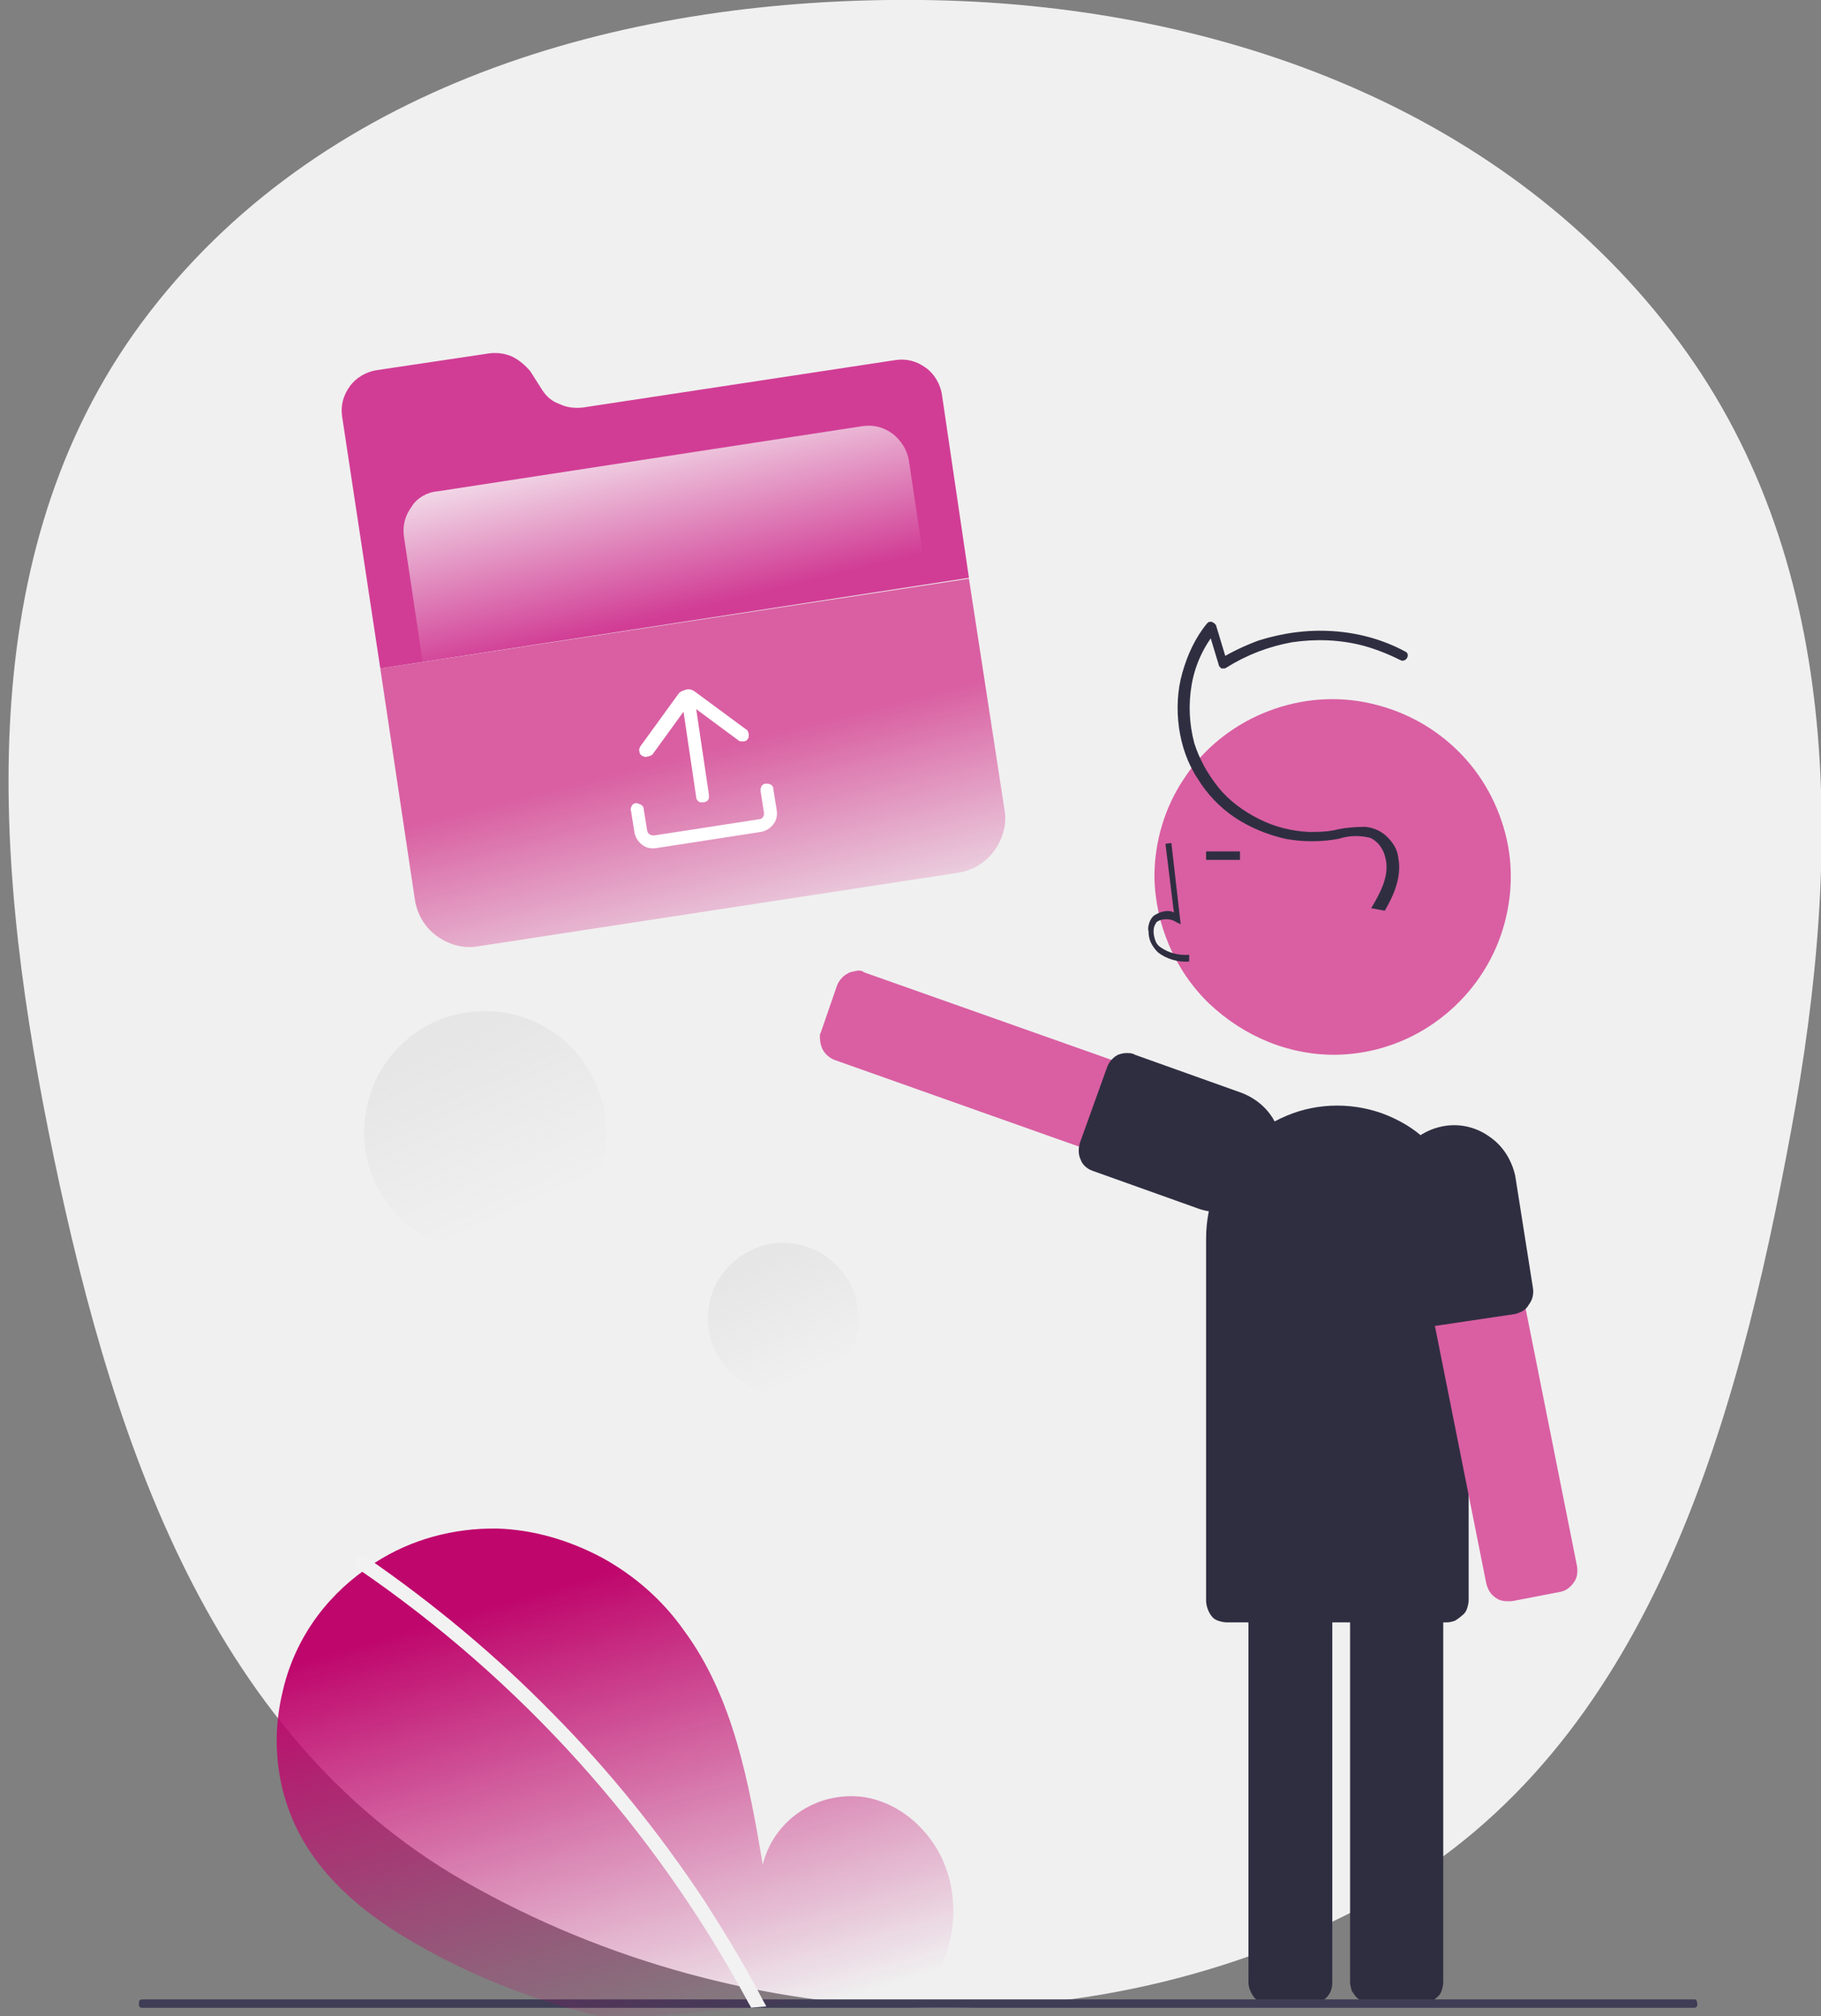
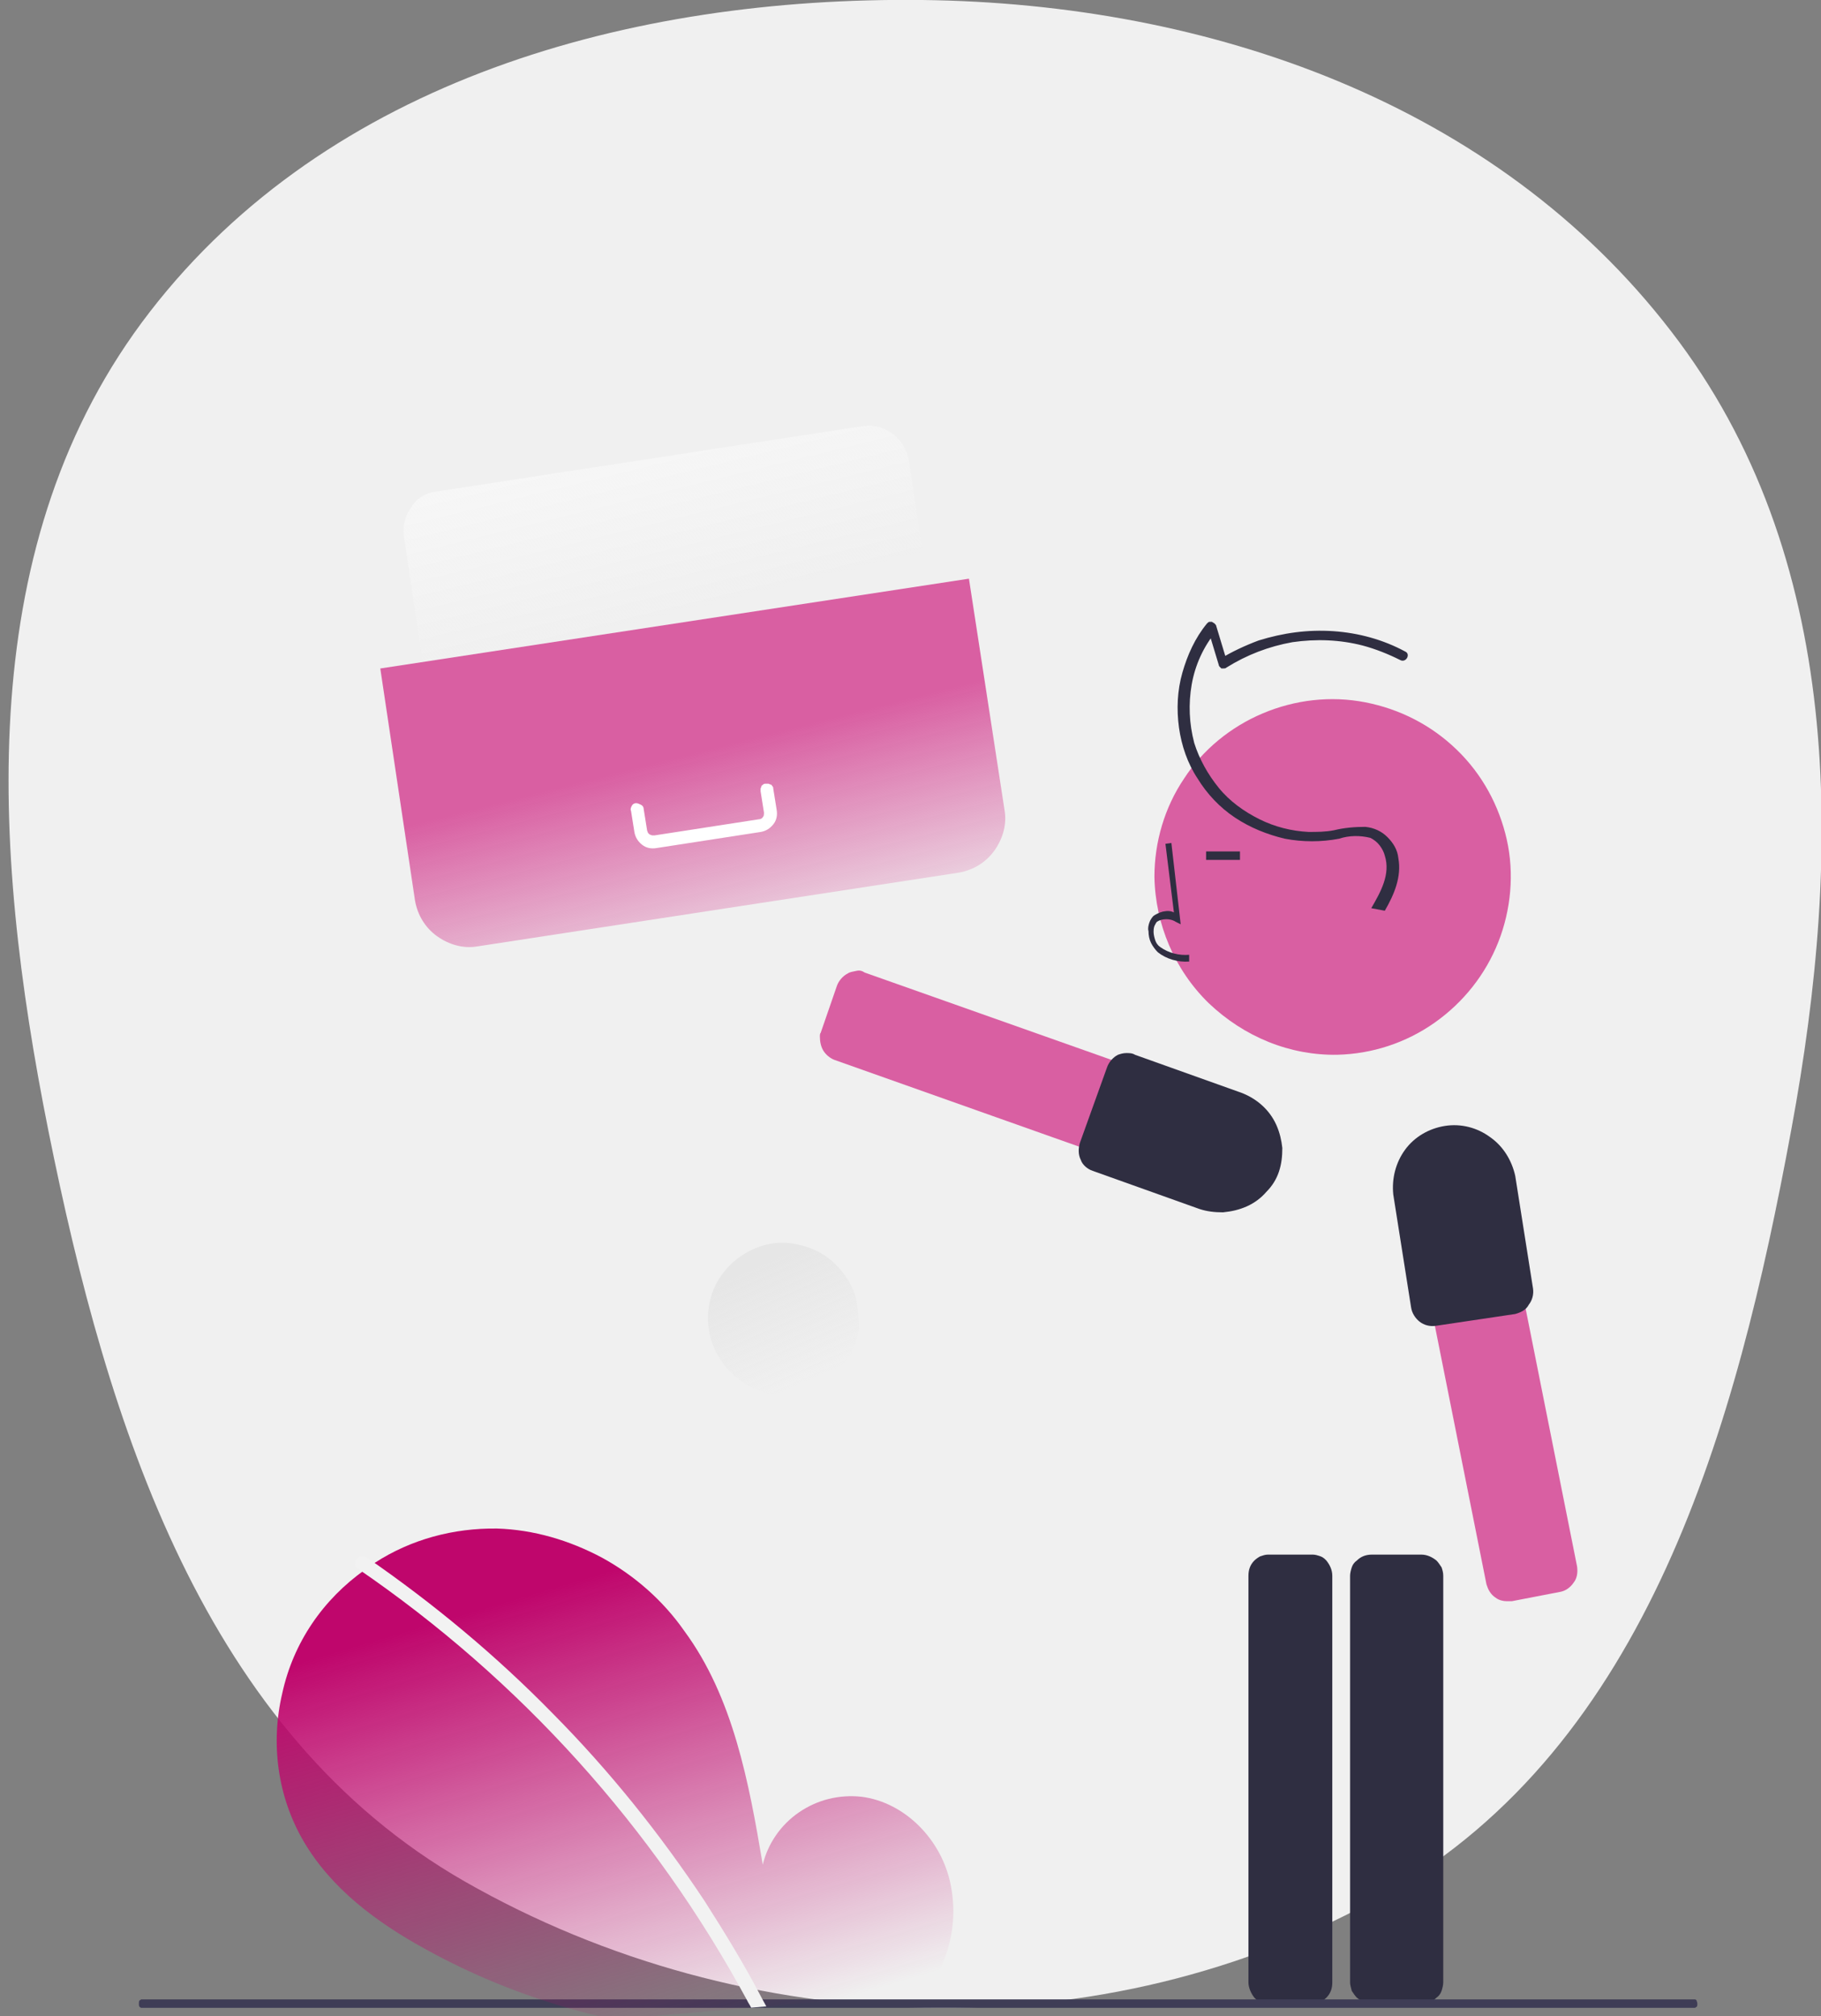
<svg xmlns="http://www.w3.org/2000/svg" id="ezSmeCQIuf21" viewBox="0 0 215 238" shape-rendering="geometricPrecision" text-rendering="geometricPrecision">
  <rect x="0" y="0" width="215" height="238" fill="#808080" stroke="none" />
  <style>#ezSmeCQIuf218_tr {animation: ezSmeCQIuf218_tr__tr 4000ms linear infinite normal forwards}@keyframes ezSmeCQIuf218_tr__tr { 0% {transform: translate(88.4px,236px) rotate(-4.872deg);animation-timing-function: cubic-bezier(0.5,0.01,0.58,1)} 37.5% {transform: translate(88.4px,236px) rotate(2.178deg);animation-timing-function: cubic-bezier(0.5,0.01,0.58,1)} 77.5% {transform: translate(88.4px,236px) rotate(-4.872deg)} 100% {transform: translate(88.4px,236px) rotate(-4.872deg)}} #ezSmeCQIuf221_to {animation: ezSmeCQIuf221_to__to 4000ms linear infinite normal forwards}@keyframes ezSmeCQIuf221_to__to { 0% {transform: translate(79.513px,76.73px);animation-timing-function: cubic-bezier(0.45,0,0.555,1)} 50% {transform: translate(79.513px,66.725px);animation-timing-function: cubic-bezier(0.45,0,0.555,1)} 100% {transform: translate(79.513px,76.73px)}}</style>
  <defs>
    <linearGradient id="ezSmeCQIuf216-fill" x1="52.841" y1="123.622" x2="61.841" y2="143.622" spreadMethod="pad" gradientUnits="userSpaceOnUse" gradientTransform="matrix(1 0 0 1 0 0)">
      <stop id="ezSmeCQIuf216-fill-0" offset="0%" stop-color="rgb(230,230,230)" />
      <stop id="ezSmeCQIuf216-fill-1" offset="100%" stop-color="rgba(230,230,230,0)" />
    </linearGradient>
    <linearGradient id="ezSmeCQIuf217-fill" x1="89.688" y1="149.361" x2="95.688" y2="162.861" spreadMethod="pad" gradientUnits="userSpaceOnUse" gradientTransform="matrix(1 0 0 1 0 0)">
      <stop id="ezSmeCQIuf217-fill-0" offset="0%" stop-color="rgb(230,230,230)" />
      <stop id="ezSmeCQIuf217-fill-1" offset="100%" stop-color="rgba(230,230,230,0)" />
    </linearGradient>
    <linearGradient id="ezSmeCQIuf219-fill" x1="68.411" y1="185.852" x2="79.679" y2="240.952" spreadMethod="pad" gradientUnits="userSpaceOnUse" gradientTransform="matrix(1 0 0 1 0 0)">
      <stop id="ezSmeCQIuf219-fill-0" offset="0%" stop-color="rgb(191,6,108)" />
      <stop id="ezSmeCQIuf219-fill-1" offset="100%" stop-color="rgba(191,6,108,0)" />
    </linearGradient>
    <linearGradient id="ezSmeCQIuf223-fill" x1="74.085" y1="37.857" x2="80.085" y2="62.357" spreadMethod="pad" gradientUnits="userSpaceOnUse" gradientTransform="matrix(1 0 0 1 0 0)">
      <stop id="ezSmeCQIuf223-fill-0" offset="0%" stop-color="rgb(248,248,248)" />
      <stop id="ezSmeCQIuf223-fill-1" offset="100%" stop-color="rgba(248,248,248,0)" />
    </linearGradient>
    <linearGradient id="ezSmeCQIuf224-fill" x1="82.183" y1="78.835" x2="89.183" y2="106.335" spreadMethod="pad" gradientUnits="userSpaceOnUse" gradientTransform="matrix(1 0 0 1 0 0)">
      <stop id="ezSmeCQIuf224-fill-0" offset="0%" stop-color="rgb(217,95,162)" />
      <stop id="ezSmeCQIuf224-fill-1" offset="100%" stop-color="rgba(217,95,162,0)" />
    </linearGradient>
  </defs>
  <g id="ezSmeCQIuf22">
    <path id="ezSmeCQIuf23" d="M108.9,0C142.8,0.4,176.6,12.2,197.3,39.1C217.7,65.5,217.6,100.4,211.5,133.3C205,168.6,194.6,205.9,163.5,223.6C130.4,242.4,88,241,54.9,222.1C24.1,204.5,12.7,168.3,5.7,133.4C-1,99.9,-3.2,63.8,17.7,36.8C38.8,9.5,74.4,-0.4,108.9,0Z" clip-rule="evenodd" fill="rgb(240,240,240)" fill-rule="evenodd" stroke="none" stroke-width="1" />
    <path id="ezSmeCQIuf24" d="M157.9,124.5C162,124.4,166,123.1,169.4,120.7C172.8,118.3,175.4,115,176.9,111.2C178.4,107.4,178.8,103.1,177.9,99.1C177,95.1,175,91.4,172,88.5C169,85.6,165.3,83.7,161.2,82.9C157.1,82.1,152.9,82.6,149.1,84.2C145.3,85.8,142,88.5,139.8,91.9C137.5,95.3,136.3,99.4,136.3,103.5C136.4,109.1,138.7,114.5,142.7,118.4C146.9,122.4,152.3,124.6,157.9,124.5Z" fill="rgb(217,95,162)" stroke="none" stroke-width="1" />
    <path id="ezSmeCQIuf25" d="M159.4,234L159.4,186C159.4,185.7,159.5,185.3,159.6,185C159.7,184.7,159.9,184.4,160.2,184.2C160.7,183.7,161.3,183.5,162,183.5L167.8,183.5C168.5,183.5,169.1,183.8,169.6,184.2C169.8,184.4,170,184.7,170.2,185C170.3,185.3,170.4,185.6,170.4,186L170.4,234C170.4,234.3,170.3,234.7,170.2,235C170.1,235.3,169.9,235.6,169.6,235.8C169.1,236.3,168.5,236.5,167.8,236.5L162,236.5C161.3,236.5,160.7,236.2,160.2,235.8C160,235.6,159.8,235.3,159.6,235C159.5,234.6,159.4,234.3,159.4,234Z" fill="rgb(47,46,65)" stroke="none" stroke-width="1" />
    <path id="ezSmeCQIuf26" d="M147.4,234L147.4,186C147.4,185.3,147.6,184.7,148.1,184.2C148.3,184,148.6,183.8,148.8,183.7C149.1,183.6,149.4,183.5,149.7,183.5L155,183.5C155.3,183.5,155.6,183.6,155.9,183.7C156.2,183.8,156.4,184,156.6,184.2C157,184.7,157.3,185.3,157.3,186L157.3,234C157.3,234.7,157.1,235.3,156.6,235.8C156.4,236,156.1,236.2,155.9,236.3C155.6,236.4,155.3,236.5,155,236.5L149.7,236.5C149.4,236.5,149.1,236.4,148.8,236.3C148.5,236.2,148.3,236,148.1,235.8C147.7,235.3,147.4,234.6,147.4,234Z" fill="rgb(47,46,65)" stroke="none" stroke-width="1" />
-     <path id="ezSmeCQIuf27" d="M142.4,188.9L142.4,146.2C142.4,142,144,138.1,146.9,135.1C148.3,133.6,150,132.5,151.9,131.7C153.8,130.9,155.8,130.5,157.9,130.5C159.9,130.5,162,130.9,163.9,131.7C165.8,132.5,167.5,133.6,168.9,135.1C171.8,138.1,173.4,142.1,173.4,146.2L173.4,188.9C173.4,189.2,173.3,189.6,173.2,189.9C173.1,190.2,172.9,190.5,172.6,190.7C172.4,190.9,172.1,191.1,171.8,191.3C171.5,191.4,171.2,191.5,170.8,191.5L144.8,191.5C144.5,191.5,144.1,191.4,143.8,191.3C143.5,191.2,143.2,191,143,190.7C142.7,190.3,142.4,189.6,142.4,188.9Z" fill="rgb(47,46,65)" stroke="none" stroke-width="1" />
    <path id="ezSmeCQIuf28" d="M176.6,188.6C176.3,188.4,176.1,188.2,175.9,187.9C175.7,187.6,175.6,187.3,175.5,187L166,139.4C165.9,139.1,165.9,138.7,166,138.4C166.1,138.1,166.2,137.8,166.4,137.5C166.6,137.2,166.8,137,167.1,136.8C167.4,136.6,167.7,136.5,168,136.4L173.7,135.3C174.4,135.2,175,135.3,175.6,135.7C176.2,136.1,176.6,136.7,176.7,137.3L186.2,184.9C186.3,185.6,186.2,186.3,185.8,186.8C185.4,187.4,184.8,187.8,184.2,187.9L178.5,189C178.3,189,178.1,189,177.9,189C177.5,189,177,188.9,176.6,188.6Z" fill="rgb(217,95,162)" stroke="none" stroke-width="1" />
    <path id="ezSmeCQIuf29" d="M178.9,155.1L169.5,156.5C168.8,156.6,168.1,156.4,167.6,156C167.1,155.6,166.7,155,166.6,154.3L164.5,141C164.3,139.1,164.8,137.2,165.9,135.7C167,134.2,168.7,133.2,170.6,132.9C172.5,132.6,174.4,133.1,175.9,134.2C177.5,135.3,178.5,137,178.9,138.8L181,152.1C181.1,152.8,180.9,153.5,180.5,154C180.2,154.6,179.6,154.9,178.9,155.1L178.9,155.1Z" fill="rgb(47,46,65)" stroke="none" stroke-width="1" />
    <path id="ezSmeCQIuf210" d="M140.4,113.5L140.4,112.7C139.2,112.8,138,112.5,137,111.8C136.7,111.6,136.5,111.3,136.4,111C136.3,110.7,136.2,110.3,136.2,110C136.2,109.8,136.2,109.6,136.3,109.3C136.4,109.1,136.5,108.9,136.6,108.8C136.9,108.6,137.3,108.5,137.7,108.5C138.1,108.5,138.5,108.6,138.8,108.8L139.4,109.1L138.3,99.5L137.6,99.6L138.6,107.7C138.2,107.5,137.8,107.5,137.3,107.6C136.9,107.7,136.5,107.9,136.2,108.1C136,108.3,135.8,108.6,135.7,108.9C135.6,109.2,135.5,109.6,135.6,109.9C135.6,110.4,135.7,110.9,135.9,111.3C136.1,111.7,136.4,112.1,136.7,112.4C137.7,113.2,139.1,113.6,140.4,113.5Z" fill="rgb(47,46,65)" stroke="none" stroke-width="1" />
    <path id="ezSmeCQIuf211" d="M146.4,100.5L142.4,100.5L142.4,101.5L146.4,101.5L146.4,100.5Z" fill="rgb(47,46,65)" stroke="none" stroke-width="1" />
    <path id="ezSmeCQIuf212" d="M96.9,121.9L98.8,116.4C99,115.8,99.5,115.2,100.1,114.9C100.4,114.7,100.7,114.7,101.1,114.6C101.5,114.5,101.8,114.6,102.1,114.8L147.9,131C148.5,131.2,149.1,131.7,149.4,132.3C149.5,132.6,149.6,132.9,149.7,133.3C149.7,133.6,149.7,134,149.5,134.3L147.5,139.7C147.3,140.3,146.8,140.9,146.2,141.2C145.9,141.4,145.5,141.4,145.2,141.4C144.9,141.4,144.5,141.4,144.2,141.3L98.5,125.1C98,124.9,97.5,124.5,97.2,124C96.9,123.5,96.8,122.9,96.8,122.3C96.8,122.2,96.8,122,96.9,121.9Z" fill="rgb(217,95,162)" stroke="none" stroke-width="1" />
    <path id="ezSmeCQIuf213" d="M127.5,134.9L130.7,126C130.9,125.4,131.4,124.8,132,124.5C132.3,124.4,132.6,124.3,133,124.3C133.3,124.3,133.7,124.3,134,124.5L146.6,129C148.4,129.7,149.9,131,150.7,132.8C151.1,133.7,151.3,134.6,151.4,135.5C151.4,136.5,151.3,137.4,151,138.3C150.7,139.2,150.2,140,149.5,140.7C148.9,141.4,148.1,142,147.2,142.4C146.3,142.8,145.4,143,144.4,143.1C143.4,143.1,142.5,143,141.6,142.7L129,138.2C128.4,138,127.8,137.5,127.6,136.9C127.3,136.3,127.3,135.6,127.5,134.9Z" fill="rgb(47,46,65)" stroke="none" stroke-width="1" />
    <path id="ezSmeCQIuf214" d="M163.5,107.5C164.6,105.6,165.5,103.5,165.1,101.3C165,100.3,164.5,99.5,163.8,98.8C163.1,98.1,162.2,97.7,161.2,97.6C160,97.6,158.7,97.7,157.5,98C156.5,98.2,155.5,98.2,154.5,98.2C152.5,98.1,150.5,97.6,148.7,96.7C146.9,95.8,145.2,94.6,143.9,93C142.6,91.4,141.6,89.6,141,87.7C140.4,85.4,140.3,83.1,140.7,80.8C141.1,78.5,142.1,76.3,143.6,74.5L142.6,74.2L143.9,78.5C143.9,78.6,144,78.7,144,78.7C144.1,78.8,144.1,78.8,144.2,78.9C144.3,78.9,144.4,78.9,144.5,78.9C144.6,78.9,144.7,78.9,144.8,78.8C147.2,77.3,149.8,76.3,152.6,75.8C155.4,75.4,158.2,75.5,160.9,76.2C162.4,76.6,163.9,77.2,165.3,77.9C166,78.3,166.6,77.2,165.9,76.9C163.3,75.5,160.4,74.7,157.4,74.5C154.4,74.3,151.5,74.7,148.6,75.6C147,76.2,145.5,76.9,144,77.8L144.9,78.2L143.6,73.9C143.6,73.8,143.5,73.7,143.4,73.6C143.3,73.5,143.2,73.5,143.1,73.4C143,73.4,142.9,73.4,142.8,73.4C142.7,73.4,142.6,73.5,142.5,73.6C141.1,75.3,140.2,77.3,139.6,79.4C139,81.5,138.9,83.7,139.2,85.9C139.5,88,140.2,90.1,141.4,91.9C142.5,93.7,144,95.3,145.8,96.5C147.6,97.7,149.6,98.5,151.7,99C153.8,99.4,156,99.4,158.1,99C159.3,98.6,160.6,98.6,161.8,98.9C162.2,99.1,162.6,99.4,162.9,99.8C163.2,100.2,163.4,100.6,163.5,101C164.2,103.2,163,105.3,161.9,107.2L163.5,107.5Z" fill="rgb(47,46,65)" stroke="none" stroke-width="1" />
    <path id="ezSmeCQIuf215" d="M16.9,237L199.9,237C200,237,200,237,200.1,237C200.2,237,200.2,236.9,200.3,236.9C200.4,236.8,200.4,236.7,200.4,236.5C200.4,236.3,200.3,236.2,200.3,236.1C200.3,236.1,200.2,236,200.1,236C200,236,200,236,199.9,236L16.9,236C16.8,236,16.8,236,16.7,236C16.6,236,16.6,236.1,16.5,236.1C16.4,236.2,16.4,236.3,16.4,236.5C16.4,236.7,16.4,236.8,16.5,236.9C16.5,236.9,16.6,237,16.7,237C16.8,237,16.8,237,16.9,237Z" fill="rgb(63,61,86)" stroke="none" stroke-width="1" />
-     <path id="ezSmeCQIuf216" d="M71.1,130.1C70.4,127.4,68.9,124.9,66.8,123C64.7,121.1,62.1,119.9,59.3,119.5C56.5,119.1,53.7,119.5,51.1,120.7C48.6,121.9,46.4,123.9,45,126.3C43.6,128.7,42.9,131.5,43,134.3C43.1,137.1,44.1,139.8,45.8,142.1C47.5,144.4,49.8,146.1,52.5,147C55.2,147.9,58,148.1,60.8,147.4C62.6,146.9,64.3,146.1,65.8,145C67.3,143.9,68.6,142.5,69.5,140.9C70.5,139.3,71.1,137.5,71.4,135.7C71.7,133.8,71.6,131.9,71.1,130.1Z" fill="url(#ezSmeCQIuf216-fill)" stroke="none" stroke-width="1" />
    <path id="ezSmeCQIuf217" d="M101.1,153.4C100.7,151.7,99.7,150.2,98.4,149C97.1,147.8,95.5,147.1,93.7,146.8C92,146.5,90.2,146.8,88.6,147.6C87,148.4,85.7,149.6,84.8,151.1C83.9,152.6,83.5,154.4,83.6,156.1C83.7,157.9,84.3,159.5,85.4,161C86.5,162.4,87.9,163.5,89.6,164.1C91.3,164.7,93.1,164.8,94.8,164.3C95.9,164,97,163.5,97.9,162.8C98.8,162.1,99.6,161.2,100.2,160.2C100.8,159.2,101.2,158.1,101.4,156.9C101.4,155.7,101.3,154.5,101.1,153.4Z" fill="url(#ezSmeCQIuf217-fill)" stroke="none" stroke-width="1" />
  </g>
  <g id="ezSmeCQIuf218_tr" transform="translate(88.4,236) rotate(-4.872)">
    <g id="ezSmeCQIuf218" transform="translate(-88.4,-236)">
      <path id="ezSmeCQIuf219" d="M37.6,212.9C40.4,218.8,45.4,223.2,50.8,226.8C56.6,230.7,62.9,233.8,69.5,236.1C70.4,236.4,71.3,236.7,72.2,237L109.3,237C109.6,236.7,109.8,236.4,110,236.1C112.6,232.8,113.8,228.7,113.3,224.5C112.7,219.2,108.8,214.4,103.7,213.3C101.1,212.8,98.5,213.2,96.2,214.5C93.9,215.8,92.2,217.9,91.4,220.3C90.6,210.5,89.6,200.3,84.5,192C82.3,188.2,79.2,185,75.6,182.6C71.9,180.2,67.8,178.6,63.5,178.1C58.4,177.6,53.3,178.5,48.8,180.9L47.6,181.6C42.3,184.7,38.4,189.5,36.6,195.3C34.7,201.1,35,207.4,37.6,212.9L37.6,212.9Z" fill="url(#ezSmeCQIuf219-fill)" stroke="none" stroke-width="1" />
      <path id="ezSmeCQIuf220" d="M46.7,181.4C64.7,196.1,78.9,214.8,88.2,236.1C88.3,236.4,88.5,236.7,88.6,237L90.4,237L90,236.1C88.3,232,86.3,228,84.2,224C79.6,215.6,74.3,207.7,68.2,200.4C62.1,193,55.3,186.3,47.9,180.2C47.8,180.1,47.8,180.1,47.7,180.1C47.6,180,47.4,180,47.3,180C47.2,180,47,180,46.9,180.1C46.8,180.2,46.7,180.3,46.6,180.4C46.5,180.5,46.5,180.6,46.4,180.8C46.4,180.9,46.4,181,46.5,181.2C46.5,181.2,46.6,181.3,46.7,181.4Z" fill="rgb(242,242,242)" stroke="none" stroke-width="1" />
    </g>
  </g>
  <g id="ezSmeCQIuf221_to" transform="translate(79.513,76.73)">
    <g id="ezSmeCQIuf221" transform="translate(-79.513,-66.725)">
-       <path id="ezSmeCQIuf222" d="M114.4,58.2L44.9,68.9L40.4,39.2C40.2,37.9,40.5,36.7,41.3,35.6C42,34.6,43.2,33.9,44.4,33.7L57.8,31.7C58.7,31.6,59.6,31.7,60.5,32.1C61.3,32.5,62,33.1,62.6,33.8L64,36C64.5,36.8,65.2,37.4,66.1,37.7C66.9,38.1,67.9,38.2,68.8,38.1L105.7,32.5C107,32.3,108.2,32.6,109.3,33.4C110.3,34.1,111,35.3,111.2,36.5L114.4,58.2Z" fill="rgb(209,61,149)" stroke="none" stroke-width="1" />
      <path id="ezSmeCQIuf223" d="M51.6,48L101.8,40.3C103.1,40.1,104.3,40.4,105.4,41.2C106.4,42,107.1,43.1,107.3,44.3L109.5,59L49.9,68.1L47.7,53.4C47.5,52.1,47.8,50.9,48.6,49.8C49.2,48.8,50.4,48.1,51.6,48Z" fill="url(#ezSmeCQIuf223-fill)" stroke="none" stroke-width="1" />
      <path id="ezSmeCQIuf224" d="M44.9,68.9L114.4,58.3L118.6,85.6C118.9,87.3,118.4,89,117.4,90.4C116.4,91.8,114.9,92.7,113.2,93L56.4,101.7C54.7,102,53,101.5,51.6,100.5C50.2,99.5,49.3,98,49,96.3L44.9,68.9Z" fill="url(#ezSmeCQIuf224-fill)" stroke="none" stroke-width="1" />
      <path id="ezSmeCQIuf225" d="M90.4,82.5C90.3,82.5,90.2,82.5,90.1,82.6C90,82.7,89.9,82.7,89.9,82.8C89.9,82.9,89.8,83,89.8,83.1C89.8,83.2,89.8,83.3,89.8,83.4L90.2,85.9C90.2,86.1,90.2,86.3,90.1,86.4C90,86.6,89.8,86.7,89.6,86.7L77.3,88.6C77.2,88.6,77.1,88.6,77,88.6C76.9,88.6,76.8,88.5,76.7,88.5C76.6,88.4,76.6,88.4,76.5,88.3C76.5,88.2,76.4,88.1,76.4,88L76,85.5C76,85.3,75.9,85.1,75.7,85C75.5,84.9,75.3,84.8,75.1,84.8C74.9,84.8,74.7,84.9,74.6,85.1C74.5,85.3,74.4,85.5,74.5,85.7L74.9,88.2C75,88.8,75.3,89.3,75.8,89.7C76.3,90.1,76.9,90.2,77.5,90.1L89.8,88.2C90.4,88.1,90.9,87.8,91.3,87.3C91.7,86.8,91.8,86.2,91.7,85.6L91.3,83.1C91.3,83,91.3,82.9,91.2,82.8C91.1,82.7,91.1,82.6,91,82.6C90.9,82.6,90.8,82.5,90.7,82.5C90.6,82.5,90.5,82.5,90.4,82.5Z" fill="rgb(255,255,255)" stroke="none" stroke-width="1" />
-       <path id="ezSmeCQIuf226" d="M77,79.1L80.7,74L82.2,84.1C82.2,84.2,82.2,84.3,82.3,84.4C82.4,84.5,82.4,84.6,82.5,84.6C82.6,84.7,82.7,84.7,82.8,84.7C82.9,84.7,83,84.7,83.1,84.7C83.2,84.7,83.3,84.6,83.4,84.6C83.5,84.5,83.6,84.5,83.6,84.4C83.7,84.3,83.7,84.2,83.7,84.1C83.7,84,83.7,83.9,83.7,83.8L82.2,73.7L87.2,77.4C87.3,77.5,87.4,77.5,87.5,77.5C87.6,77.5,87.7,77.5,87.8,77.5C88,77.5,88.2,77.4,88.3,77.2C88.4,77.1,88.4,77,88.4,76.9C88.4,76.8,88.4,76.7,88.4,76.6C88.4,76.5,88.3,76.4,88.3,76.3C88.2,76.2,88.2,76.1,88.1,76.1L82,71.6C81.7,71.4,81.4,71.3,81,71.4C80.7,71.5,80.3,71.6,80.1,71.9L75.6,78.1C75.5,78.3,75.4,78.5,75.5,78.7C75.5,78.9,75.6,79.1,75.8,79.2C76,79.3,76.2,79.4,76.4,79.3C76.6,79.3,76.8,79.2,77,79.1L77,79.1Z" fill="rgb(255,255,255)" stroke="none" stroke-width="1" />
    </g>
  </g>
</svg>